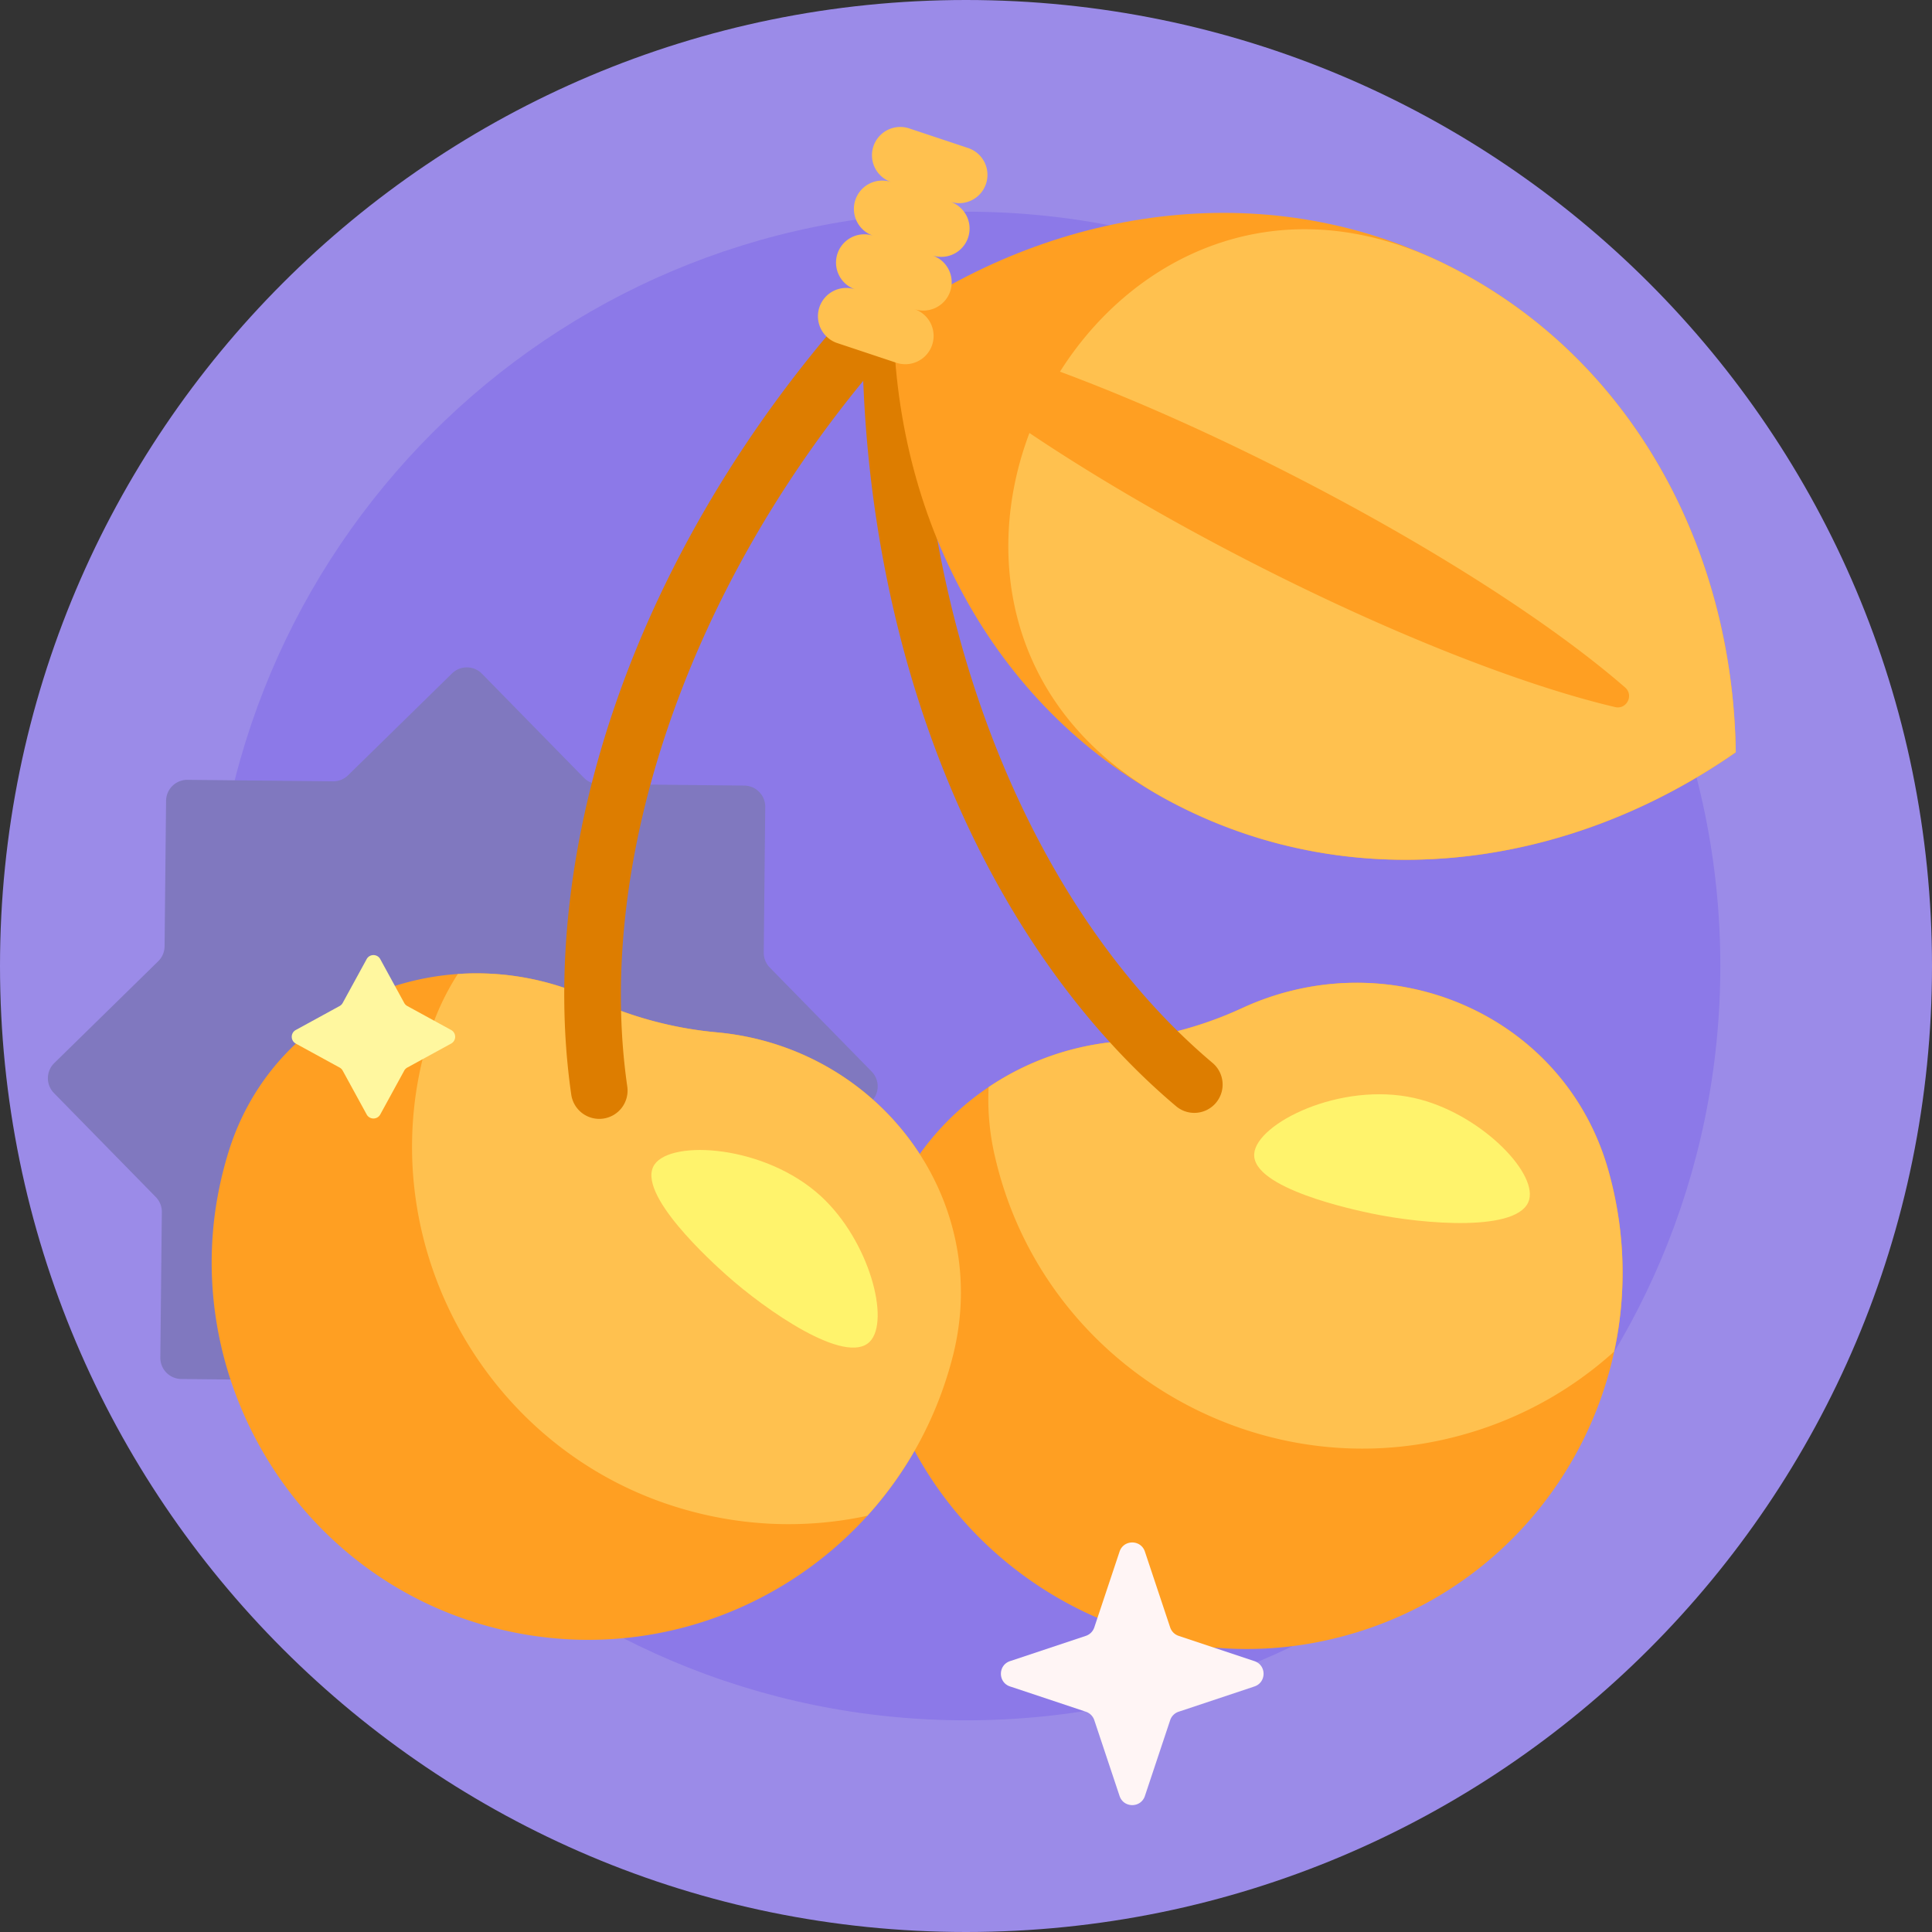
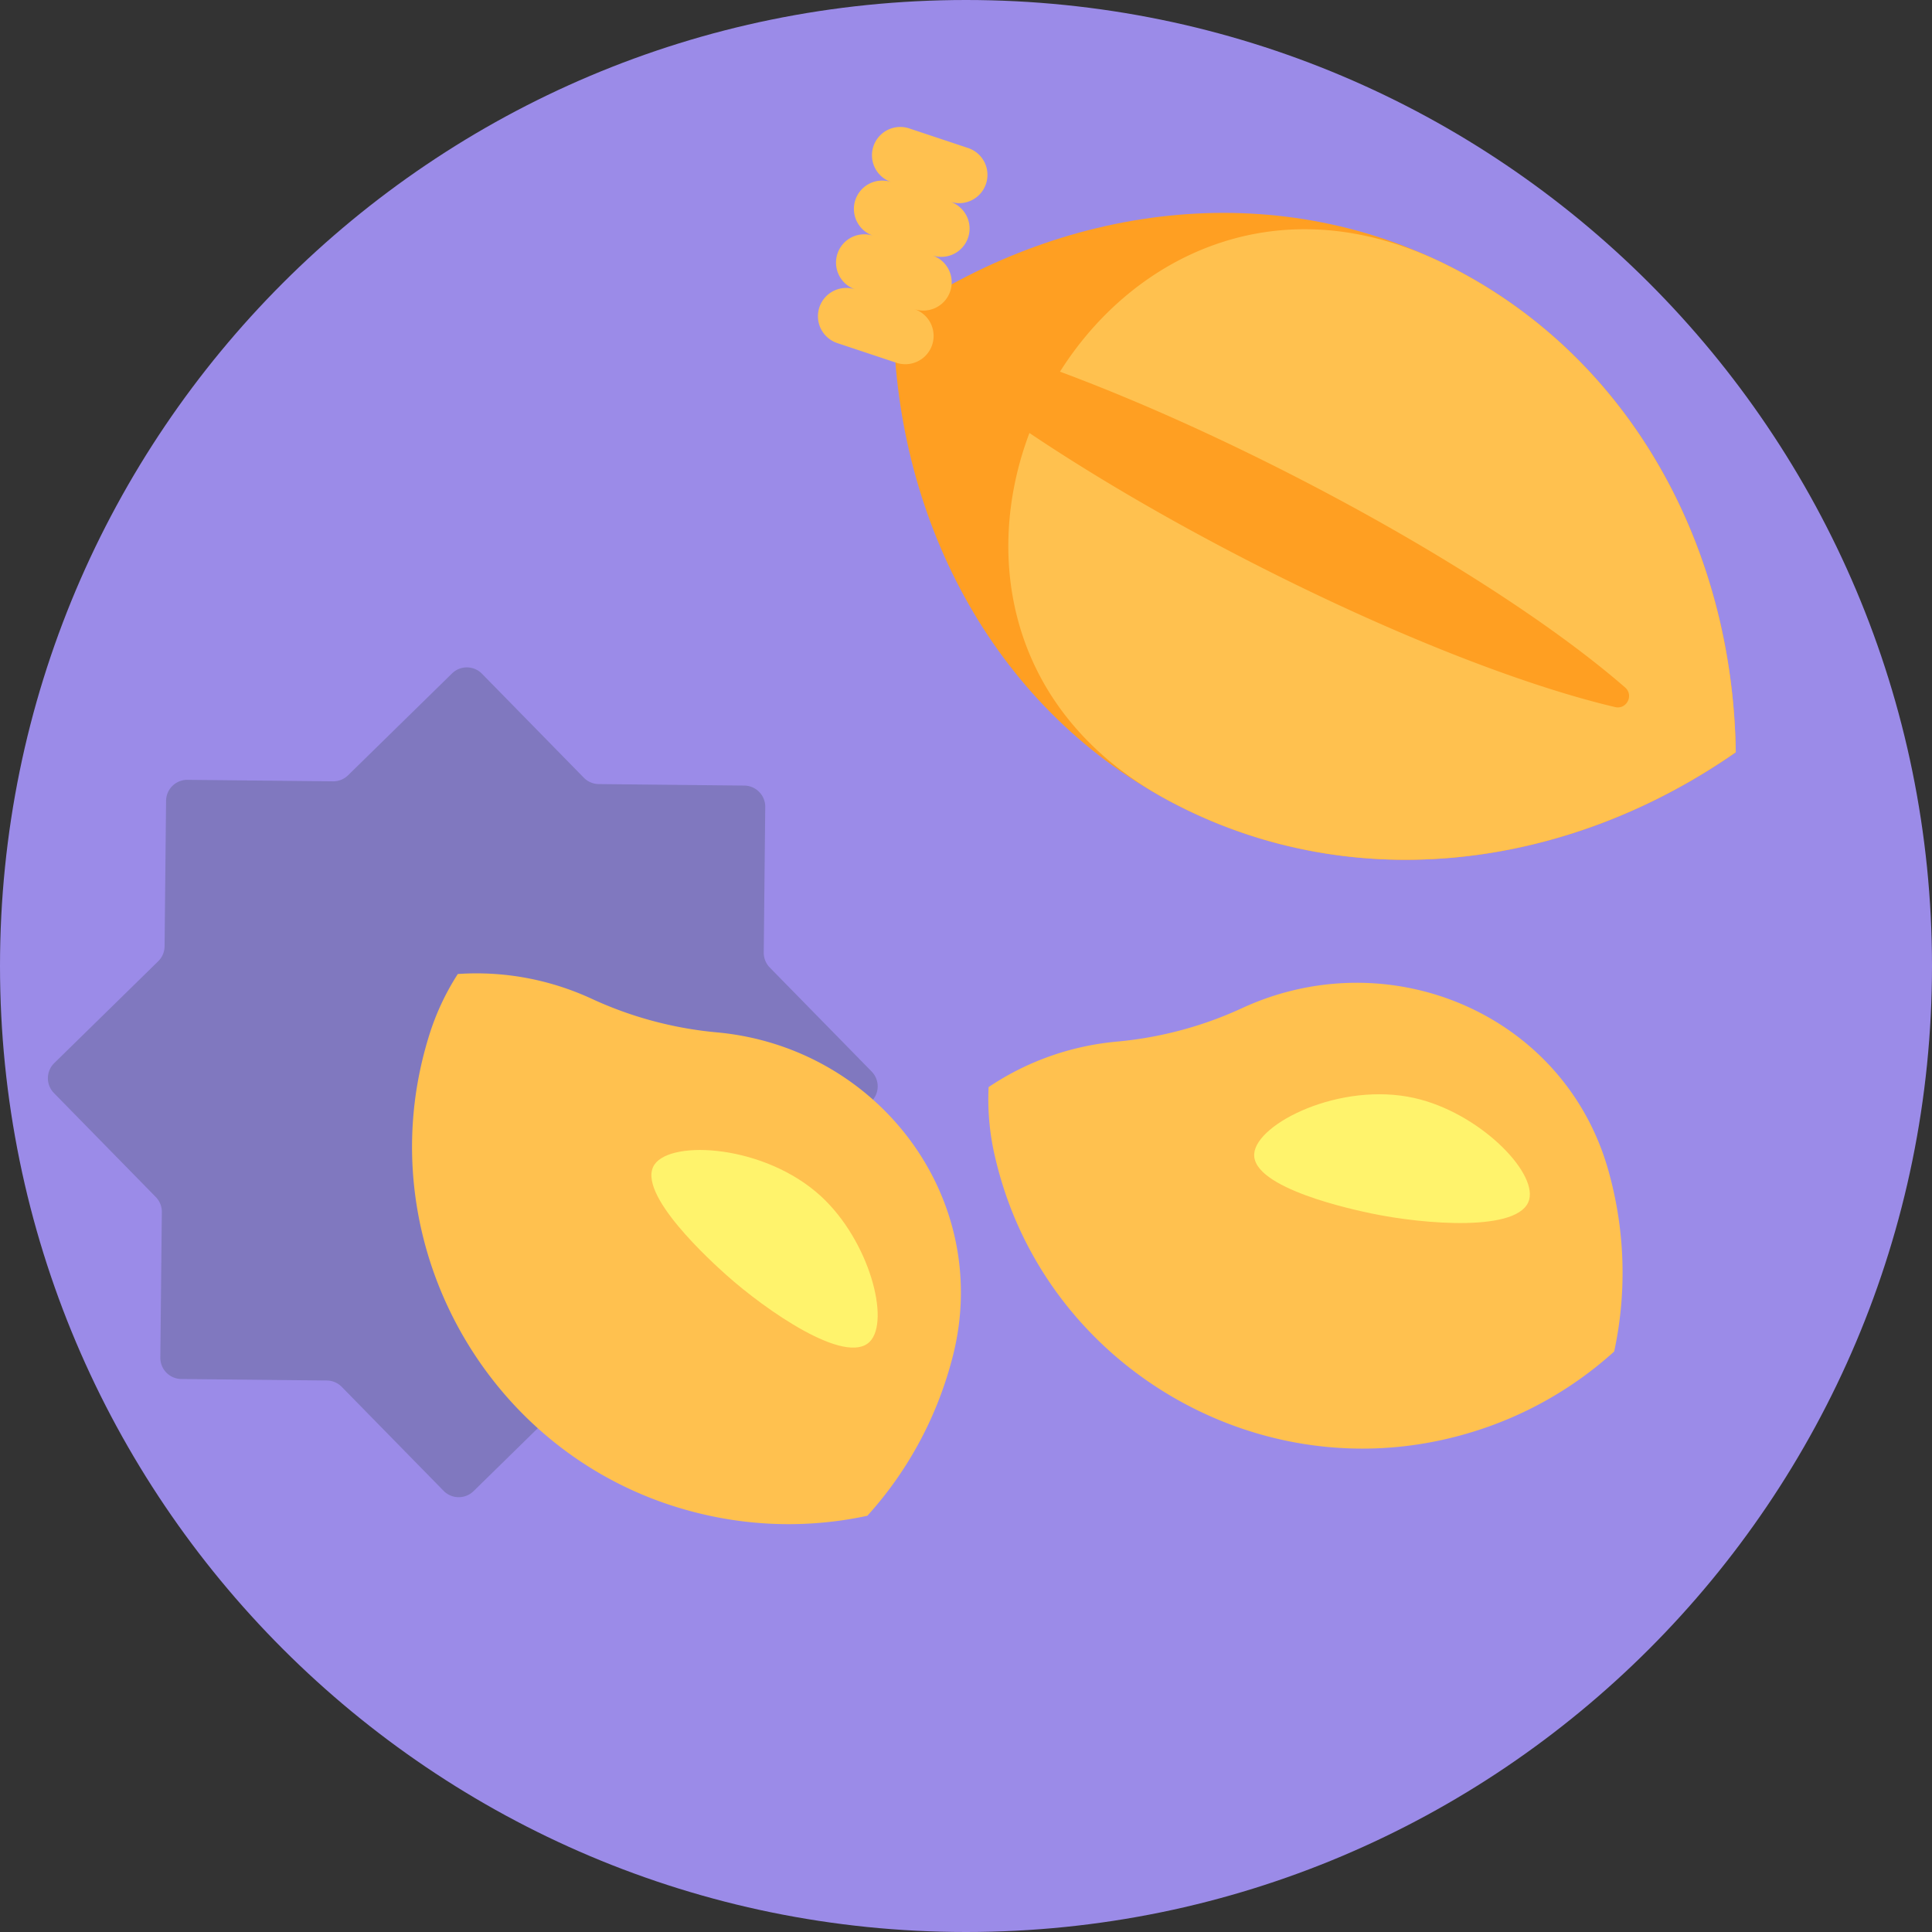
<svg xmlns="http://www.w3.org/2000/svg" width="288" height="288">
  <rect width="100%" height="100%" fill="#333333" stroke="none" />
  <svg width="288" height="288" viewBox="0 0 512 512">
    <path fill="#9b8be8" d="M512 256c0 141.385-114.615 256-256 256S0 397.385 0 256 114.615 0 256 0s256 114.615 256 256z" class="color453d83 svgShape" />
-     <path fill="#8c79e8" d="M455.904 256c0 110.404-89.5 199.904-199.904 199.904S56.096 366.404 56.096 256 145.596 56.096 256 56.096 455.904 145.596 455.904 256z" class="color51489a svgShape" />
    <path fill="#8078bf" d="M230.911 291.906l-27.551 26.989a5.62 5.62 0 00-1.686 3.954l-.398 38.565a5.616 5.616 0 01-5.674 5.558l-38.565-.398a5.618 5.618 0 00-3.988 1.604l-27.551 26.989a5.616 5.616 0 01-7.942-.082l-26.989-27.551a5.62 5.62 0 00-3.954-1.686l-38.565-.398a5.616 5.616 0 01-5.558-5.674l.398-38.565a5.618 5.618 0 00-1.604-3.988l-26.989-27.551a5.615 5.615 0 01.082-7.942l27.551-26.989a5.615 5.615 0 001.686-3.954l.397-38.565a5.616 5.616 0 015.674-5.558l38.565.398a5.62 5.62 0 003.988-1.604l27.551-26.989a5.616 5.616 0 017.942.082l26.989 27.551a5.615 5.615 0 003.954 1.686l38.565.397a5.616 5.616 0 015.558 5.674l-.397 38.565a5.62 5.62 0 001.604 3.988l26.989 27.551a5.617 5.617 0 01-.082 7.943z" class="color8078bf svgShape" />
-     <path fill="#ff9f22" d="M349.637 435.09c-43.267 8.67-86.883-12.854-107.268-50.614-22.995 40.117-72.031 60.52-118.642 44.771-47.677-16.108-76.112-66.455-65.366-115.619a101.855 101.855 0 012.247-8.508c12.457-40.063 58.185-58.026 96.262-40.407a100.377 100.377 0 0016.182 5.856 100.376 100.376 0 0016.885 3.014c23.015 2.096 42.414 14.636 53.804 32.258 11.637-16.359 30.454-27.834 52.332-29.813a100.336 100.336 0 0016.942-3.02 100.43 100.43 0 0016.13-5.832c39.075-18.053 85.402 1.545 97.082 42.974.119.424.236.849.351 1.275 14.82 55.315-19.888 112.232-76.941 123.665z" class="colorff9f22 svgShape" />
    <path fill="#ffc14f" d="M426.226 310.149c.119.424.236.849.35 1.275 4.238 15.815 4.425 31.761 1.2 46.738-12.867 11.648-29.002 20.125-47.482 23.828-49.344 9.888-99.142-19.496-114.418-67.447-.9-2.825-1.668-5.657-2.308-8.492a66.408 66.408 0 01-1.575-17.96c9.806-6.601 21.431-10.92 34.079-12.065a100.272 100.272 0 0016.942-3.02 100.334 100.334 0 0016.13-5.832c39.075-18.051 85.402 1.547 97.082 42.975zm-236.29-36.566a100.394 100.394 0 01-16.885-3.014 100.377 100.377 0 01-16.182-5.856c-11.526-5.333-23.753-7.405-35.546-6.591a66.373 66.373 0 00-7.616 16.341 101.958 101.958 0 00-2.247 8.508c-10.746 49.164 17.689 99.511 65.366 115.62 17.856 6.033 36.067 6.759 53.034 3.105 10.281-11.358 18.092-25.261 22.33-41.076.114-.426.226-.853.334-1.28 10.6-41.718-19.721-81.854-62.588-85.757z" class="colorffc14f svgShape" />
    <path fill="#fff36c" d="M405.257 317.894c-2.313 8.772-28.174 6.547-41.787 3.688-4.506-.946-31.753-6.668-31.091-15.815.583-8.053 22.831-19.187 42.456-14.778 16.989 3.816 32.409 19.369 30.422 26.905zm-187.657-.843c-14.792-13.631-39.626-15.112-44.157-8.429-5.146 7.59 15.589 26.169 19.018 29.242 10.36 9.282 31.644 24.14 38.032 17.699 5.489-5.533-.089-26.712-12.893-38.512z" class="colorfff36c svgShape" />
-     <path fill="#dd7d00" d="M322.239 292.259a7.482 7.482 0 01-5.736 2.664 7.465 7.465 0 01-4.832-1.768c-25.023-21.112-45.924-50.893-60.441-86.121-13.32-32.323-21.012-68.759-22.464-106.104-47.158 57.441-70.997 128.072-62.541 186.946a7.5 7.5 0 11-14.847 2.132c-4.654-32.407-.466-68.547 12.113-104.515 12.876-36.818 34.391-72.804 62.218-104.066a7.503 7.503 0 0110.132-.992l.173-.002c4.143 0 7.5 3.357 7.5 7.5 0 79.009 29.823 153.253 77.83 193.757a7.501 7.501 0 01.895 10.569z" class="colordd7d00 svgShape" />
    <path fill="#ff9f22" d="M236.751 84.903c44.527-31.012 100.674-38.287 148.123-13.96S459.19 145.105 460 199.361c-44.527 31.012-100.674 38.287-148.123 13.96s-74.316-74.162-75.126-128.418z" class="colorff9f22 svgShape" />
    <path fill="#ffc14f" d="M460 199.361c-44.527 31.012-100.674 38.287-148.123 13.96a133.97 133.97 0 01-2.522-1.328c-41.551-22.443-49.279-63.547-36.546-97.245 16.566 11.117 36.564 22.877 58.585 34.168 37.297 19.122 72.301 32.744 96.624 38.466 3.054.718 5.025-3.127 2.659-5.188-18.843-16.409-50.336-36.879-87.633-56.001-22.099-11.33-43.392-20.729-62.136-27.698 19.605-31.052 58.126-49.858 101.416-28.826.853.415 1.703.839 2.55 1.273C432.323 95.27 459.19 145.105 460 199.361zM261.303 48.711a7.5 7.5 0 01-9.486 4.746 7.5 7.5 0 01-4.739 14.232 7.5 7.5 0 01-4.74 14.232 7.5 7.5 0 01-4.74 14.231l-15.655-5.213a7.5 7.5 0 114.74-14.231 7.5 7.5 0 014.74-14.232 7.5 7.5 0 01-4.746-9.486 7.5 7.5 0 019.485-4.746 7.5 7.5 0 014.74-14.231l15.655 5.213a7.499 7.499 0 014.746 9.485z" class="colorffc14f svgShape" />
-     <path fill="#fff5f5" d="M296.698 475.955L290 455.862a3.538 3.538 0 00-2.237-2.237l-20.093-6.698c-3.225-1.075-3.225-5.637 0-6.712l20.093-6.698A3.538 3.538 0 00290 431.28l6.698-20.093c1.075-3.225 5.637-3.225 6.712 0l6.698 20.093a3.538 3.538 0 002.237 2.237l20.093 6.698c3.225 1.075 3.225 5.637 0 6.712l-20.093 6.698a3.538 3.538 0 00-2.237 2.237l-6.698 20.093c-1.075 3.225-5.637 3.225-6.712 0z" class="colorfff5f5 svgShape" />
-     <path fill="#fff79f" d="M119.556 276.561l-11.616 6.353a2.053 2.053 0 00-.816.816l-6.353 11.616c-.778 1.423-2.823 1.423-3.601 0l-6.353-11.616a2.06 2.06 0 00-.816-.816l-11.616-6.353c-1.423-.779-1.423-2.823 0-3.601L90 266.606c.344-.188.627-.471.816-.816l6.353-11.616c.779-1.423 2.823-1.423 3.601 0l6.353 11.616c.188.344.471.627.816.816l11.616 6.353c1.424.779 1.424 2.823.001 3.602z" class="colorfff79f svgShape" />
  </svg>
</svg>